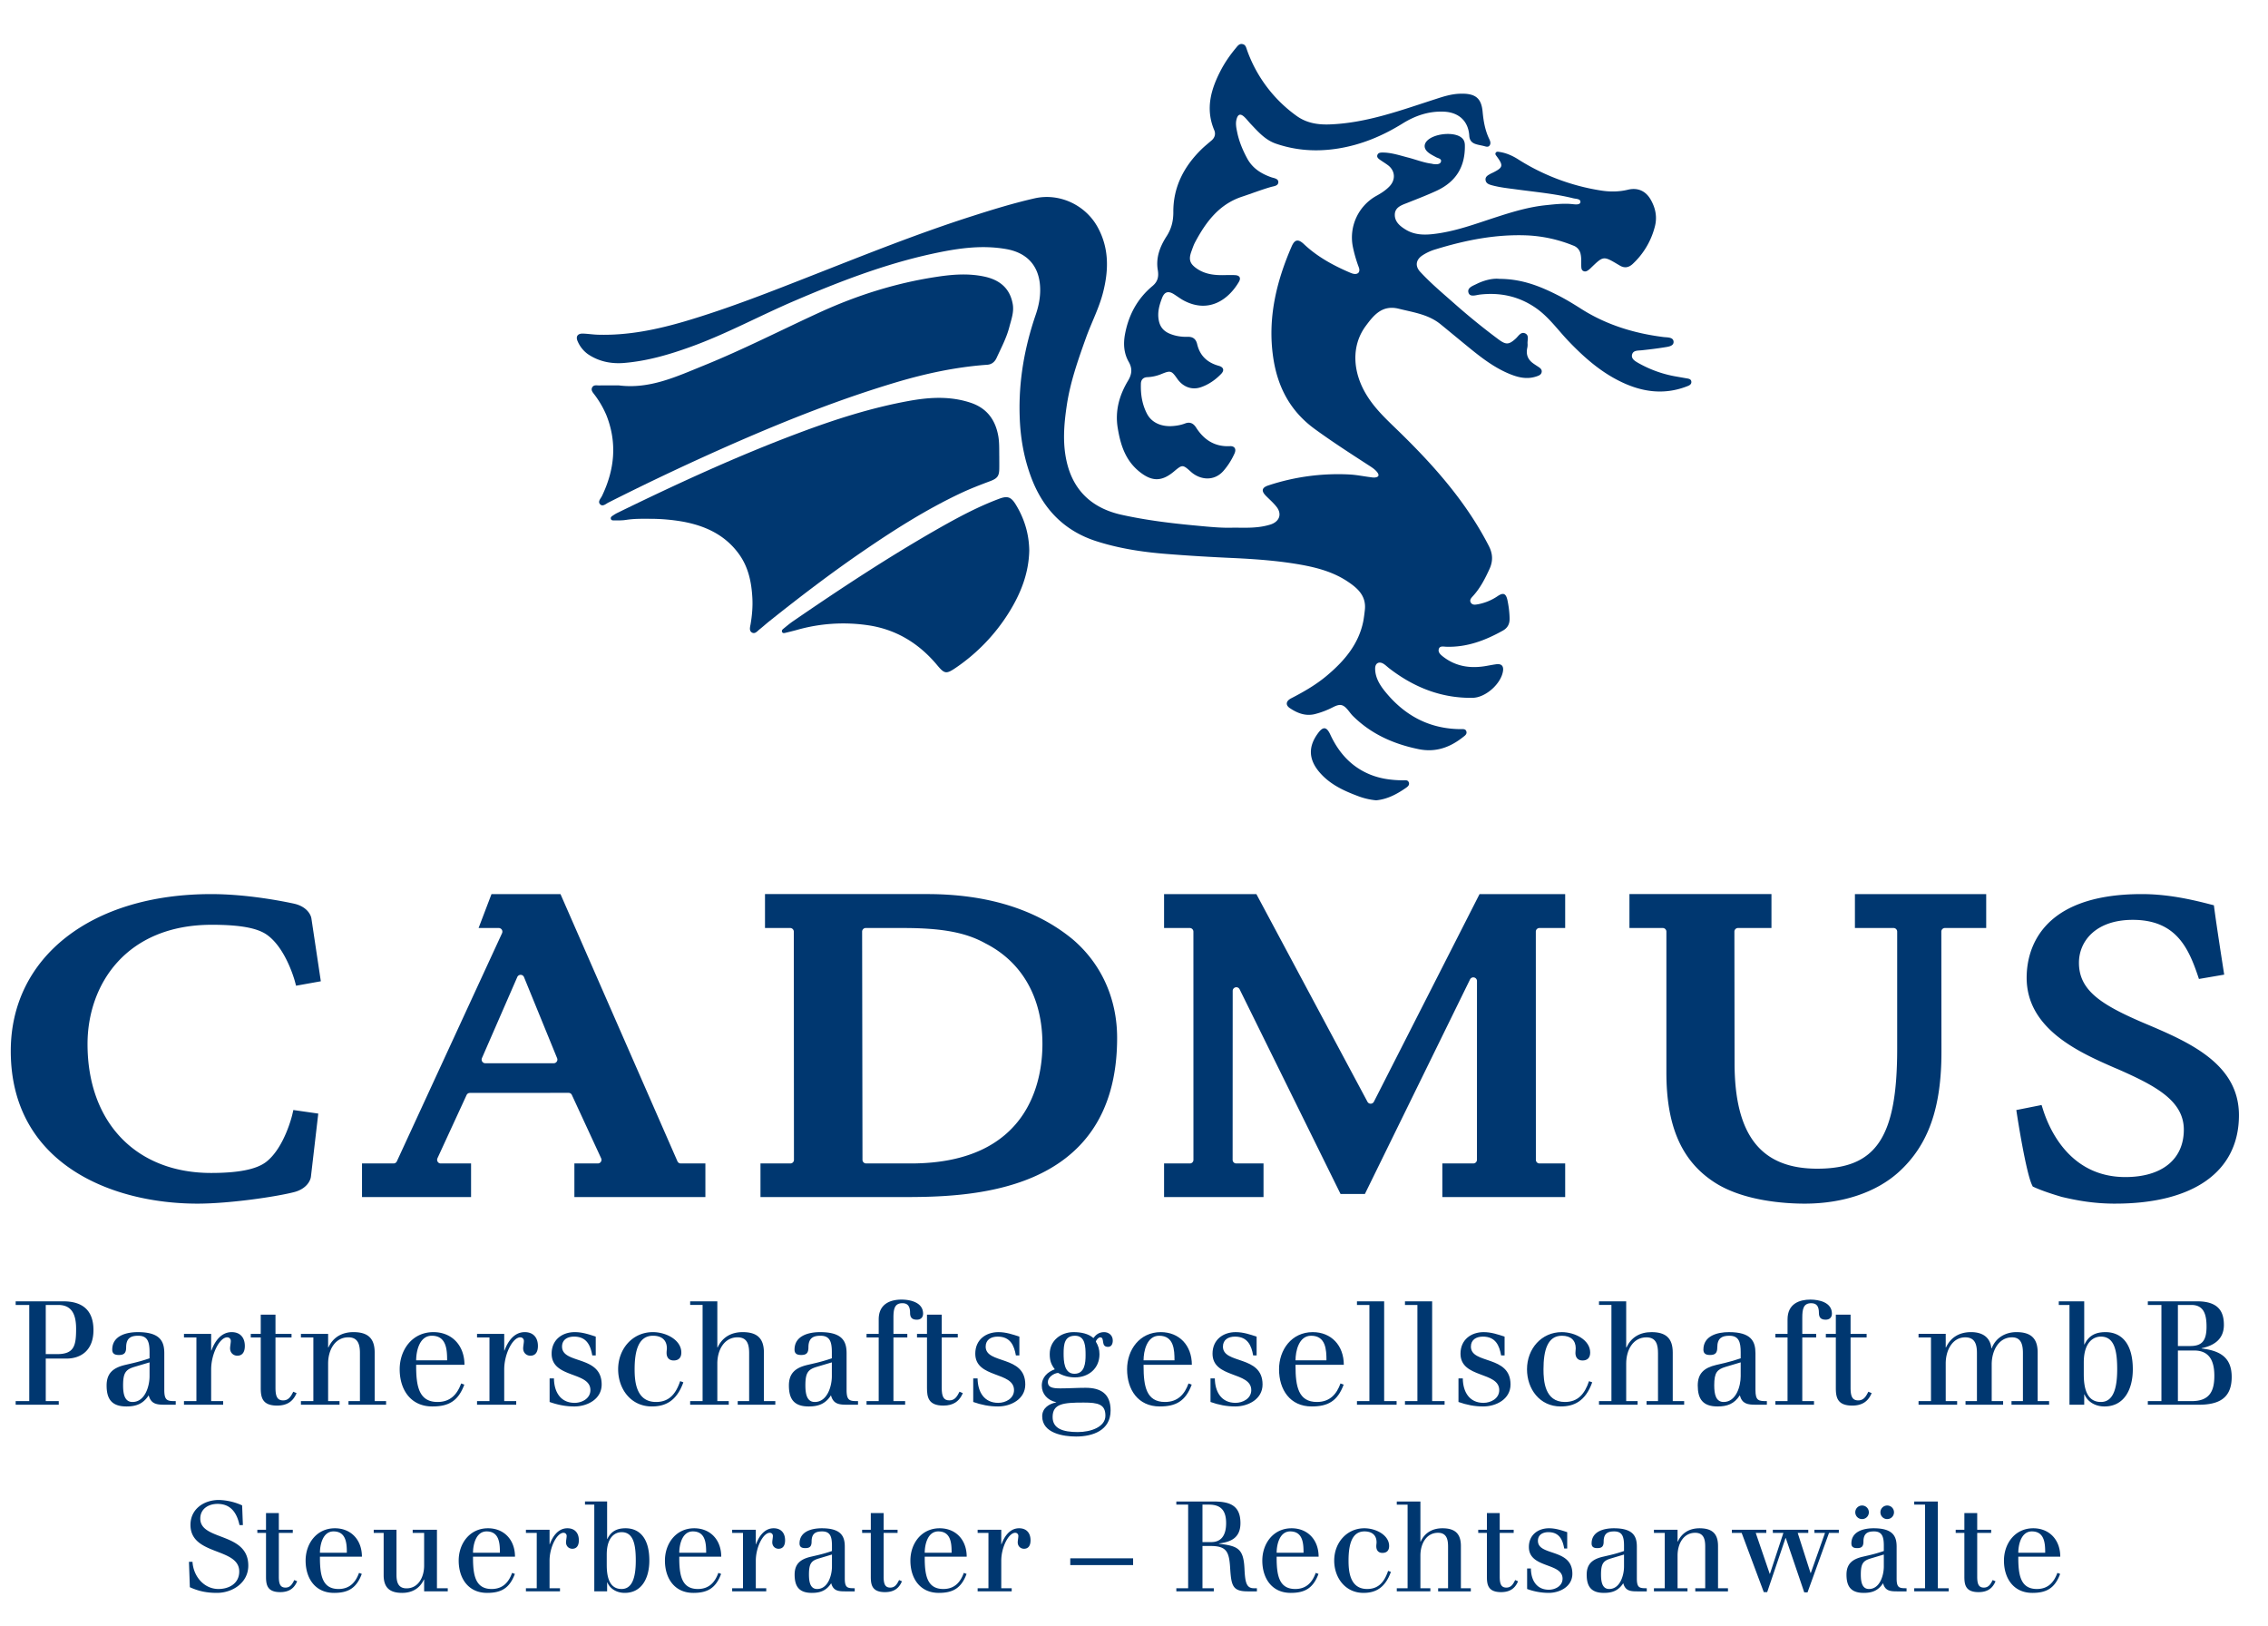
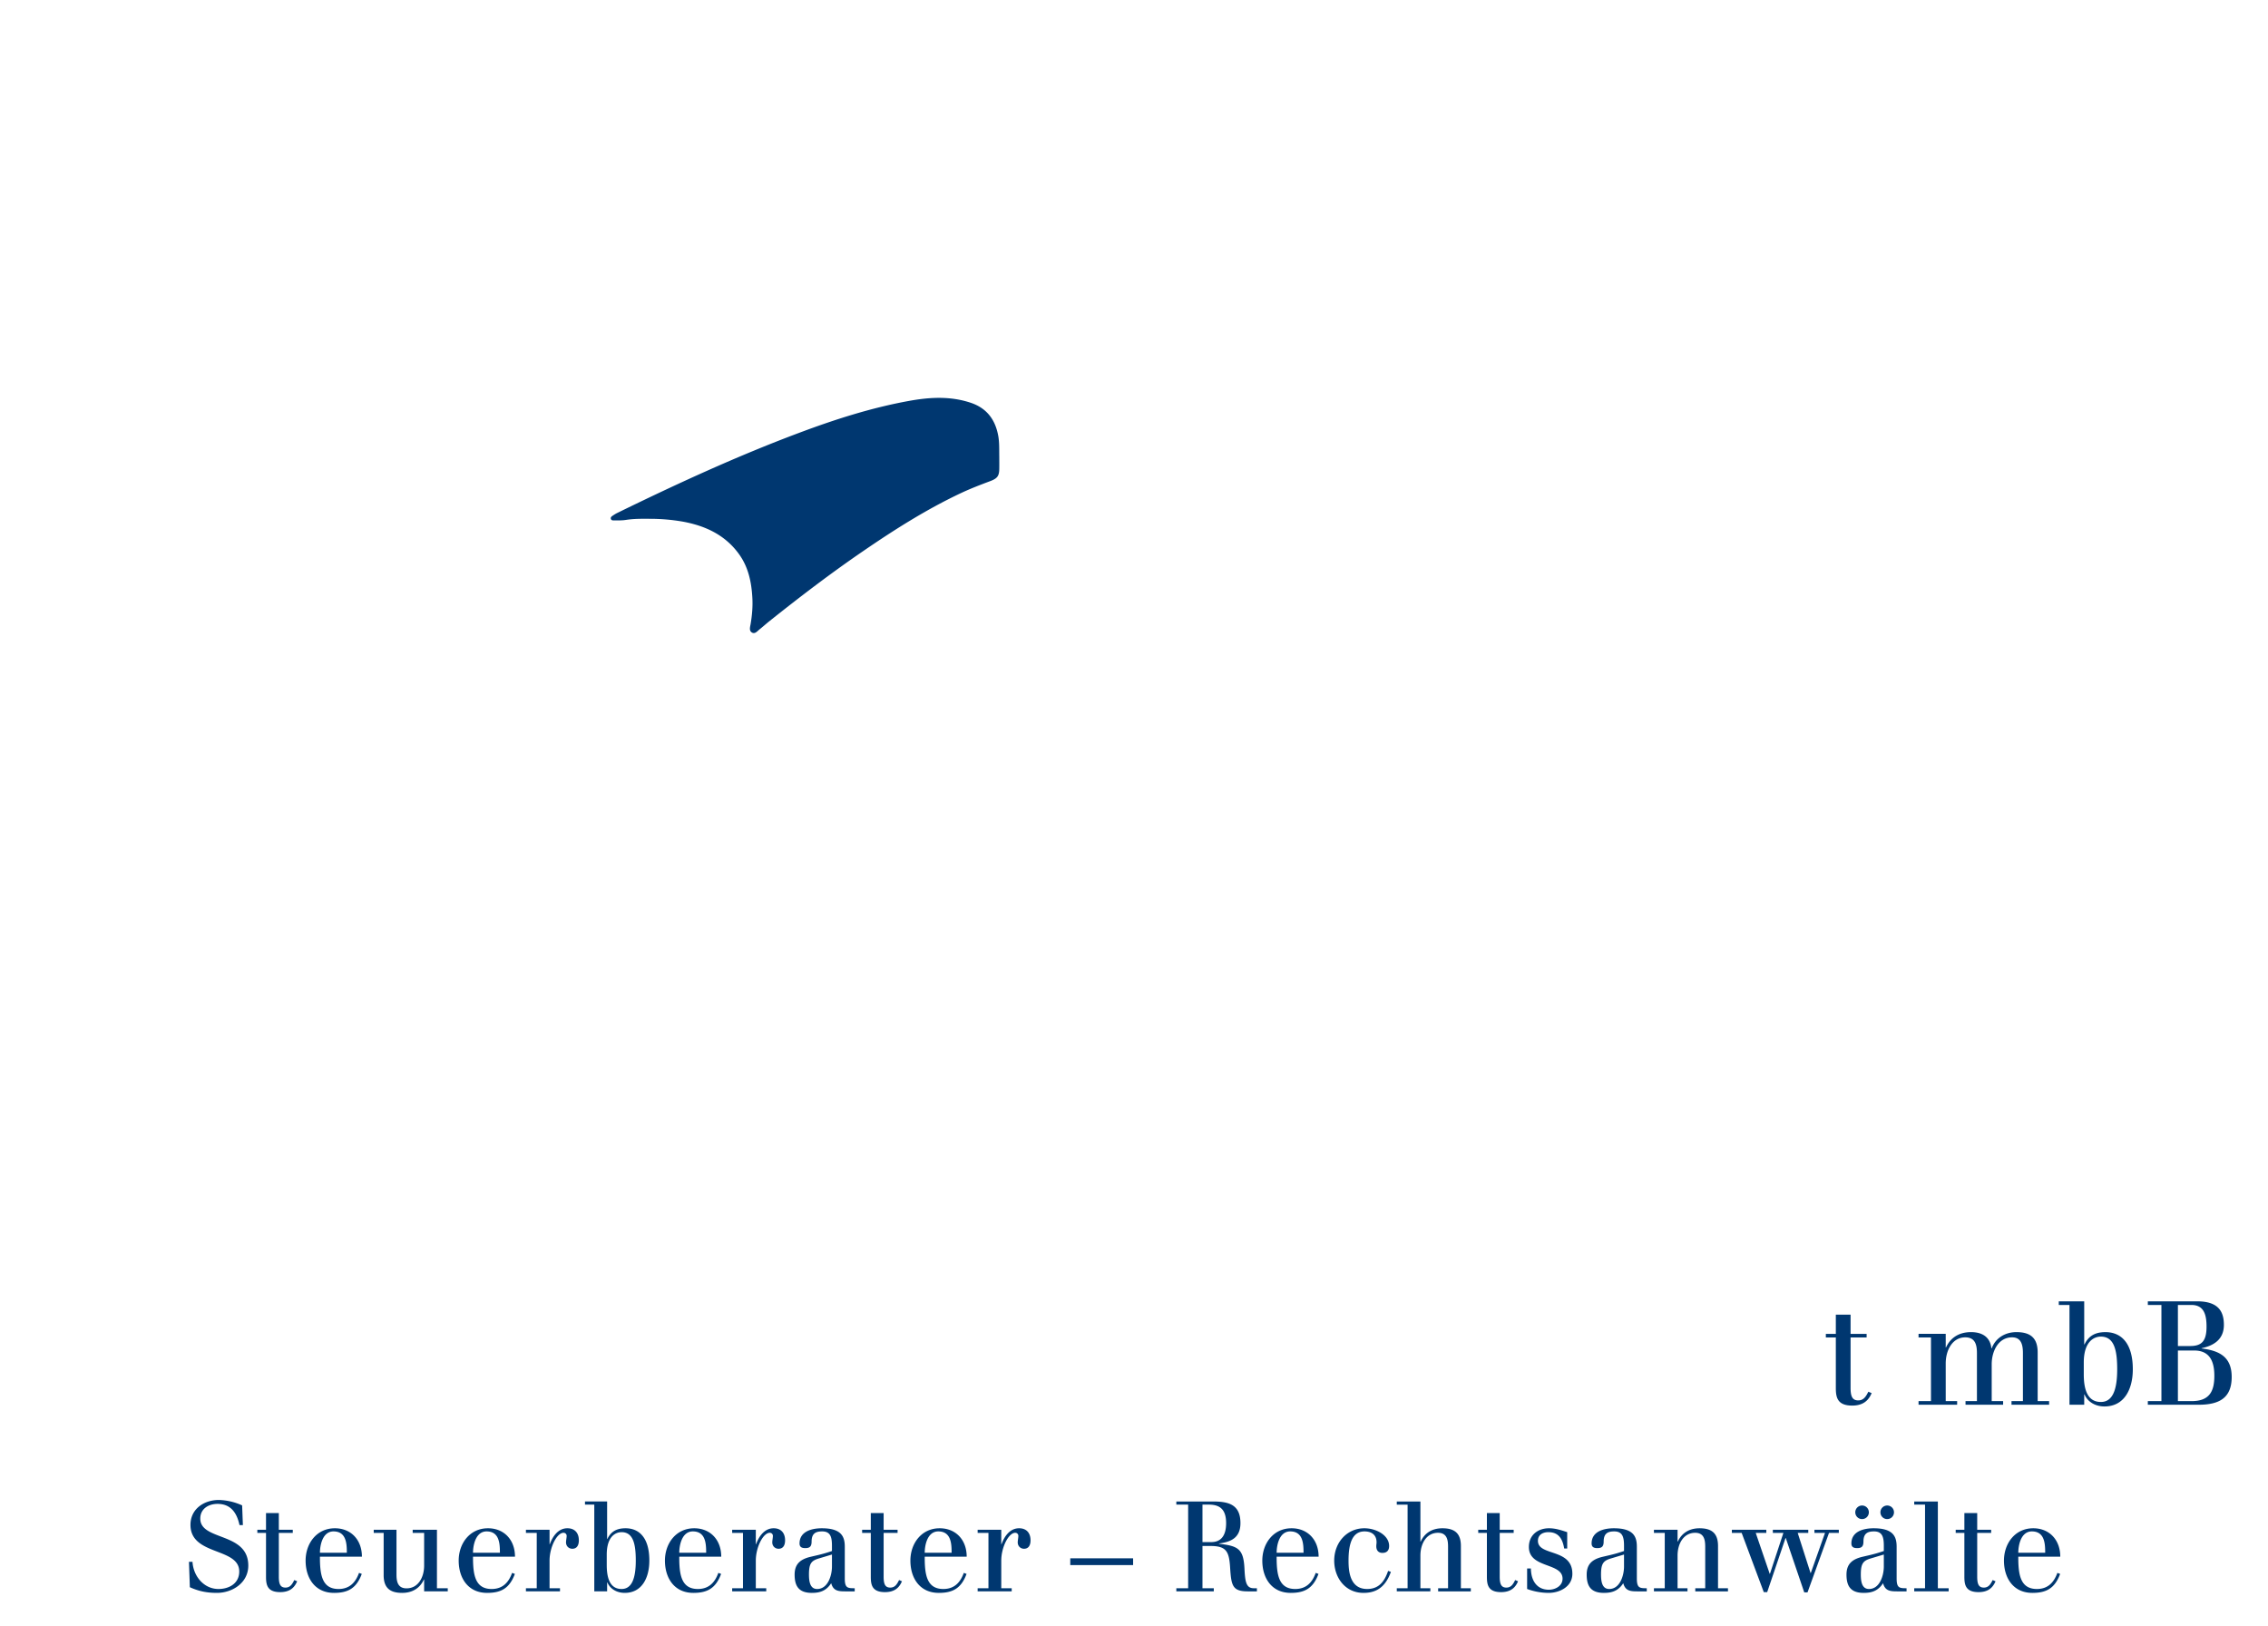
<svg xmlns="http://www.w3.org/2000/svg" viewBox="0 0 120 86" xml:space="preserve" style="fill-rule:evenodd;clip-rule:evenodd;stroke-linejoin:round;stroke-miterlimit:2">
-   <path d="M65.291 27.912c.617.008 1.181.027 1.735-.111.082-.021.164-.041.243-.07.436-.163.562-.549.275-.917-.166-.213-.376-.394-.568-.588-.252-.259-.214-.432.132-.547a11.725 11.725 0 0 1 4.325-.577c.353.021.704.093 1.056.138.083.012.167.027.252.02.193-.019.256-.107.13-.276-.141-.183-.343-.295-.528-.417-.948-.615-1.891-1.223-2.802-1.889-1.283-.943-1.947-2.217-2.175-3.763-.304-2.065.16-4.004.977-5.882.16-.367.343-.402.643-.123.707.669 1.542 1.125 2.427 1.505.061.025.122.052.187.066.25.055.384-.086.297-.333a7.184 7.184 0 0 1-.32-1.104 2.52 2.52 0 0 1 1.249-2.684c.255-.141.498-.295.701-.511.323-.344.294-.815-.082-1.103-.142-.108-.298-.199-.442-.302-.078-.057-.159-.124-.13-.23.033-.12.138-.142.247-.145.466-.006.905.141 1.349.257.428.107.837.277 1.279.333.028.003.053.015.081.019.15.017.354.03.406-.109.069-.176-.154-.195-.262-.258-.156-.087-.323-.165-.451-.287-.187-.179-.189-.393-.02-.572.353-.374 1.328-.488 1.764-.215.168.108.234.239.24.442.022 1.135-.463 1.935-1.501 2.415-.504.233-1.019.43-1.533.635-.307.12-.669.231-.673.628-.007.382.29.619.593.8.427.256.902.281 1.388.23 1.189-.124 2.296-.549 3.419-.911.856-.277 1.722-.536 2.619-.624.454-.047.914-.101 1.375-.054.152.017.404.051.425-.101.025-.183-.236-.172-.374-.207-.985-.244-1.994-.331-2.996-.468-.444-.06-.892-.105-1.327-.225-.147-.041-.3-.096-.321-.275-.02-.183.132-.253.261-.328.044-.023.089-.042.129-.062.539-.27.563-.367.205-.857-.045-.061-.109-.123-.051-.201.049-.07.131-.044.206-.034.349.054.67.197.964.382a11.48 11.48 0 0 0 4.389 1.656c.48.076.948.073 1.421-.04.523-.129.949.058 1.215.523.259.454.357.934.211 1.458a4.068 4.068 0 0 1-1.171 1.95c-.22.2-.445.222-.693.068l-.075-.044c-.77-.457-.777-.457-1.417.16-.039.038-.079.08-.126.114-.08.062-.173.124-.283.075-.113-.049-.115-.157-.121-.263-.01-.205.014-.41-.03-.618a.595.595 0 0 0-.393-.471 7.406 7.406 0 0 0-2.403-.536c-1.671-.075-3.283.246-4.869.732a2.61 2.61 0 0 0-.716.329c-.336.226-.391.555-.115.859.555.602 1.182 1.128 1.795 1.668a35.515 35.515 0 0 0 2.358 1.916c.396.292.551.279.909-.049.142-.13.264-.364.48-.28.248.098.125.36.144.555a.798.798 0 0 1-.023.251c-.059.319.036.574.295.769.087.067.184.126.278.189.103.067.217.14.197.282-.022.153-.157.198-.283.24-.537.179-1.035.034-1.526-.18-.835-.366-1.535-.935-2.23-1.505-.438-.358-.87-.718-1.307-1.073-.644-.528-1.442-.631-2.217-.825-.888-.22-1.336.357-1.756.925-.762 1.041-.695 2.426.062 3.653.482.787 1.169 1.391 1.818 2.028 1.811 1.774 3.472 3.665 4.642 5.944.21.41.228.791.04 1.208-.237.516-.49 1.014-.875 1.437-.085.095-.2.205-.122.346.087.153.257.115.387.092a2.74 2.74 0 0 0 1.031-.426c.306-.209.448-.147.526.218.066.321.108.644.112.973.004.287-.112.49-.351.626-.939.525-1.919.897-3.02.856-.131-.005-.316-.055-.372.113-.057.169.078.298.204.397.707.557 1.51.659 2.371.495.155-.027.312-.058.47-.079.268-.033.39.094.349.363-.101.666-.913 1.401-1.604 1.414-1.653.028-3.099-.551-4.396-1.545-.104-.079-.2-.175-.308-.246-.246-.159-.457-.047-.457.242.001.468.236.853.51 1.196 1.026 1.275 2.341 1.996 4.005 2.009.116.003.265-.031.311.119.046.145-.079.227-.17.298-.693.551-1.456.827-2.357.642-1.316-.27-2.5-.792-3.466-1.746-.094-.091-.171-.2-.253-.301-.265-.326-.428-.365-.803-.176a4.54 4.54 0 0 1-.969.37c-.501.121-.928-.054-1.324-.319-.24-.162-.203-.377.074-.518.686-.353 1.352-.738 1.939-1.242.897-.763 1.633-1.636 1.875-2.831.037-.203.062-.408.085-.614.075-.73-.381-1.137-.914-1.491-.751-.501-1.602-.731-2.472-.888-1.164-.207-2.34-.294-3.519-.351-1.216-.054-2.43-.125-3.645-.223-1.252-.101-2.493-.292-3.694-.682-1.668-.546-2.766-1.687-3.388-3.301-.409-1.067-.602-2.175-.634-3.323-.057-1.834.254-3.602.845-5.331.193-.556.292-1.134.216-1.718-.131-.996-.763-1.589-1.764-1.767-1.354-.241-2.673-.026-3.984.261-2.504.551-4.882 1.47-7.23 2.477-1.836.785-3.595 1.748-5.478 2.428-1.148.416-2.32.757-3.542.857-.672.054-1.327-.073-1.905-.465a1.61 1.61 0 0 1-.54-.673c-.12-.258-.01-.425.278-.416.271.009.541.054.813.06 1.575.042 3.09-.27 4.592-.712 2.323-.688 4.574-1.581 6.827-2.465 2.767-1.085 5.53-2.194 8.363-3.098 1.089-.349 2.185-.686 3.301-.94 1.314-.297 2.695.351 3.339 1.533.6 1.099.584 2.242.29 3.414-.212.851-.625 1.628-.918 2.448-.418 1.168-.829 2.336-1.011 3.565-.147.988-.229 1.978-.005 2.964.353 1.561 1.369 2.472 2.891 2.813 1.316.294 2.657.455 3.999.579.674.064 1.344.131 1.964.104Z" style="fill:#003770;fill-rule:nonzero" />
  <path d="M52.872 24.177c0 .197.003.395 0 .594-.001.408-.095.537-.488.684-.528.198-1.052.399-1.562.64-1.797.849-3.468 1.906-5.103 3.025-1.738 1.186-3.407 2.462-5.052 3.774-.159.129-.312.268-.474.396-.121.095-.243.267-.409.171-.162-.095-.095-.296-.07-.443.079-.465.12-.931.093-1.4-.046-.817-.207-1.601-.691-2.283-.74-1.039-1.799-1.524-3.013-1.745a10.104 10.104 0 0 0-1.734-.145c-.407-.003-.825-.007-1.234.056-.207.033-.411.03-.616.027-.073 0-.167.015-.196-.072-.034-.103.057-.151.125-.196.07-.047.142-.092.217-.128 3.145-1.536 6.322-3 9.602-4.229 1.9-.713 3.825-1.331 5.825-1.694 1.098-.2 2.198-.263 3.279.101.85.288 1.301.905 1.451 1.775.061.366.042.728.05 1.092Z" style="fill:#003770;fill-rule:nonzero" />
-   <path d="M32.737 20.387c1.637.211 3.067-.47 4.52-1.059 2.078-.843 4.074-1.867 6.11-2.801 1.972-.903 4.02-1.552 6.165-1.878.853-.132 1.71-.202 2.571-.013.834.184 1.34.65 1.481 1.451.075.42-.077.815-.18 1.212-.15.576-.429 1.101-.676 1.637-.096.208-.258.345-.499.36-1.632.116-3.222.456-4.79.921-2.88.858-5.672 1.957-8.423 3.156a136.63 136.63 0 0 0-6.823 3.211c-.135.068-.295.228-.431.102-.157-.146.022-.31.09-.451.671-1.396.81-2.814.231-4.274a5.058 5.058 0 0 0-.636-1.093c-.081-.108-.196-.225-.113-.377.082-.143.233-.101.359-.101.348-.005.696-.003 1.044-.003ZM64.866 14.552c.16 0 .319-.007.48.003.238.01.327.146.205.354-.548.937-1.582 1.679-2.895 1.001-.191-.099-.364-.234-.547-.348-.293-.183-.492-.131-.621.192-.148.384-.262.777-.175 1.203.069.351.267.569.586.699.296.122.614.171.934.161.286-.008.443.117.507.381.144.62.537.984 1.139 1.152.264.072.316.242.13.432-.302.313-.66.562-1.074.703-.477.162-.945-.016-1.248-.451-.301-.43-.351-.444-.827-.252a2.168 2.168 0 0 1-.737.169c-.22.005-.353.121-.358.35-.018.55.062 1.082.319 1.58.272.526.829.691 1.332.659.23-.014.465-.054.687-.139.261-.1.446-.004.59.228.415.644.985 1.012 1.778.973.253-.013.354.151.247.388-.15.335-.343.64-.587.922-.513.583-1.265.462-1.726.04-.425-.382-.448-.382-.885-.015-.662.558-1.188.545-1.86-.007-.726-.599-.977-1.411-1.122-2.294-.148-.909.087-1.729.546-2.496.204-.339.242-.642.036-.999-.254-.446-.291-.937-.199-1.447.188-1.023.652-1.893 1.456-2.562.283-.236.34-.496.282-.846-.112-.656.116-1.246.463-1.784.257-.396.36-.808.359-1.275-.01-1.324.553-2.409 1.478-3.319.174-.172.366-.323.551-.484.17-.147.218-.347.136-.537-.483-1.141-.171-2.184.365-3.203.216-.407.481-.786.776-1.139.091-.111.187-.257.367-.209.162.037.183.198.232.328a7.279 7.279 0 0 0 2.623 3.472c.512.366 1.094.468 1.733.446 1.985-.072 3.812-.762 5.666-1.357.391-.128.785-.248 1.204-.266.887-.039 1.173.254 1.236.98.046.489.132.965.347 1.413.053.11.099.237.018.346-.085.112-.206.048-.314.024-.144-.036-.295-.056-.436-.106-.2-.07-.31-.201-.324-.438-.049-.773-.554-1.237-1.343-1.271-.801-.035-1.521.214-2.185.626-1.057.656-2.182 1.127-3.412 1.323-1.122.18-2.229.111-3.303-.261-.539-.188-.915-.609-1.297-1.013-.124-.127-.232-.274-.361-.395-.208-.196-.342-.148-.413.124-.061.229-.012.453.031.668.1.498.296.968.539 1.414.279.509.726.791 1.256.98.15.054.392.07.385.267-.006.199-.243.207-.399.253-.513.149-1.011.343-1.519.511-1.215.401-1.909 1.333-2.479 2.398-.084.155-.14.327-.201.495-.157.43-.091.654.291.916.466.318.995.357 1.537.339ZM54.458 29.127c-.027 1.221-.464 2.304-1.104 3.319a9.799 9.799 0 0 1-2.777 2.876c-.513.349-.602.332-.997-.142-.959-1.148-2.166-1.885-3.648-2.103a8.97 8.97 0 0 0-3.788.252c-.199.054-.4.103-.601.151-.062.015-.137.024-.166-.057-.024-.061.014-.114.056-.149.174-.141.345-.288.531-.414 2.578-1.771 5.186-3.487 7.911-5.027.965-.542 1.944-1.057 2.985-1.445.448-.17.637-.103.89.313.453.744.696 1.551.708 2.426ZM79.331 14.752c1.198.004 2.143.388 3.058.848.42.21.824.455 1.22.706 1.348.869 2.837 1.327 4.416 1.525.205.023.515.001.524.251.009.236-.3.262-.507.296-.38.061-.768.107-1.153.149-.202.025-.455-.01-.529.206-.083.251.173.383.347.483a6.171 6.171 0 0 0 2.003.706l.475.083c.13.026.3.027.305.197.007.16-.158.206-.277.252-1.199.45-2.358.276-3.472-.27-1.049-.509-1.919-1.272-2.724-2.111-.577-.597-1.054-1.291-1.75-1.777-.902-.627-1.901-.839-2.984-.711-.203.027-.499.142-.582-.093-.091-.266.217-.366.412-.464.427-.213.882-.315 1.218-.276ZM72.812 42.337a3.636 3.636 0 0 1-.982-.232c-.762-.286-1.486-.626-2.027-1.266-.565-.67-.592-1.339-.073-2.044.273-.376.459-.359.654.06.442.954 1.096 1.695 2.082 2.107.563.234 1.155.312 1.759.317.118 0 .263-.035.316.112.053.144-.071.23-.164.296-.475.327-.975.595-1.565.65ZM10.452 63.673c-4.559 0-9.882-2.115-9.882-8.076 0-4.964 4.261-8.299 10.604-8.299 1.911 0 3.832.386 4.374.504.668.146.9.57.93.795l.497 3.313-1.31.235-.068-.252c-.084-.296-.55-1.792-1.479-2.446-.511-.359-1.436-.526-2.911-.526-4.542 0-6.576 3.168-6.576 6.31 0 4.143 2.566 6.819 6.538 6.819 1.442 0 2.389-.189 2.902-.576.974-.742 1.39-2.487 1.393-2.505l.058-.249 1.318.189-.388 3.331c-.021.216-.236.658-.901.826-.967.248-3.435.607-5.099.607ZM40.237 63.325v-1.778h1.578a.19.19 0 0 0 .193-.192L42 49.284a.192.192 0 0 0-.193-.192h-1.331v-1.795h8.575c3.189.001 5.78.806 7.703 2.392 1.516 1.289 2.353 3.141 2.353 5.214 0 8.422-8.044 8.422-11.477 8.422m-1.823-14.233c-.051 0-.1.019-.135.056a.188.188 0 0 0-.057.136l.019 12.071c0 .106.087.192.194.192h2.361c6.287 0 6.966-4.417 6.966-6.316 0-2.444-1.068-4.334-3.01-5.323-1.035-.579-2.3-.816-4.359-.816h-1.979ZM76.314 63.325v-1.778h1.638a.193.193 0 0 0 .193-.192l.002-9.459a.192.192 0 0 0-.149-.187c-.015-.003-.03-.006-.045-.006a.195.195 0 0 0-.173.108l-5.563 11.35h-1.289l-5.34-10.827a.197.197 0 0 0-.174-.109.16.16 0 0 0-.043.006.192.192 0 0 0-.149.188l-.004 8.936c0 .051.02.1.057.136a.186.186 0 0 0 .135.056h1.443v1.778h-5.262v-1.778h1.362a.189.189 0 0 0 .192-.192l-.002-12.071a.193.193 0 0 0-.193-.192h-1.359v-1.794h4.884l5.878 10.987a.189.189 0 0 0 .168.101h.003a.19.19 0 0 0 .17-.106l5.589-10.982h4.531v1.794h-1.361a.192.192 0 0 0-.193.192l.003 12.071c0 .106.086.192.192.192h1.359v1.778M95.482 63.673c-.93 0-3.263-.113-4.827-1.165-1.696-1.127-2.486-2.959-2.486-5.766v-7.457a.193.193 0 0 0-.192-.193h-1.763v-1.795h7.514v1.795H91.96a.191.191 0 0 0-.193.193l.009 6.945c0 3.815 1.389 5.594 4.374 5.594 3.123 0 4.23-1.659 4.23-6.34v-6.199a.192.192 0 0 0-.193-.193h-2.043v-1.794h6.946v1.794h-2.181a.19.19 0 0 0-.193.193l.006 6.362c0 2.969-.694 4.926-2.251 6.346-1.195 1.084-2.967 1.68-4.989 1.68ZM111.914 63.673c-1.145 0-2.037-.171-2.828-.357-.614-.181-1.103-.353-1.436-.504l-.097-.044-.046-.096c-.321-.698-.764-3.558-.783-3.68l-.041-.27 1.337-.266.077.243c.34 1.073 1.443 3.568 4.355 3.568 1.937 0 3.094-.938 3.094-2.506 0-1.541-1.514-2.33-3.492-3.203l-.165-.068c-1.855-.812-4.659-2.039-4.659-4.769 0-1.33.593-4.423 6.093-4.423 1.35 0 2.593.275 3.627.544l.187.048.025.191c.079.592.173 1.218.299 2.05l.221 1.428-1.336.229-.077-.23c-.503-1.466-1.181-2.897-3.424-2.897-1.968 0-2.848 1.14-2.848 2.269 0 1.453 1.15 2.21 3.412 3.179 2.369.999 5.053 2.135 5.053 4.887 0 2.971-2.387 4.677-6.548 4.677ZM30.391 63.325v-1.778h1.241a.192.192 0 0 0 .174-.274l-1.549-3.351a.191.191 0 0 0-.174-.11l-5.221.004a.194.194 0 0 0-.176.113l-1.541 3.344a.199.199 0 0 0 .014.186.189.189 0 0 0 .162.088h1.603v1.778h-5.77v-1.778h1.669a.191.191 0 0 0 .175-.112l5.566-12.069a.198.198 0 0 0-.013-.186.198.198 0 0 0-.163-.088h-1.066l.683-1.794h3.65l6.188 14.134c.03.07.1.115.176.115h1.303v1.778m-9.775-11.756a.194.194 0 0 0-.177.115l-1.871 4.291a.195.195 0 0 0 .015.182.19.19 0 0 0 .162.089h3.623a.19.19 0 0 0 .159-.086.189.189 0 0 0 .019-.181l-1.752-4.29a.192.192 0 0 0-.176-.12h-.002ZM2.421 69.032h.657c.743 0 .949.535.949 1.262 0 .887-.099 1.339-1.002 1.339h-.604v-2.601Zm-.873 5.087H.829v.191h2.28v-.191h-.688V71.87h1.086c.795 0 1.438-.451 1.438-1.507 0-1.048-.581-1.522-1.591-1.522H.829v.191h.719v5.087ZM6.613 72.207c-.643.153-.972.451-.972 1.086 0 .696.253 1.109 1.048 1.109.505 0 .88-.13 1.178-.589.123.459.421.497.849.497h.582v-.191c-.429 0-.605-.008-.605-.589v-1.943c0-.635-.229-1.117-1.399-1.117-.612 0-1.355.191-1.355.926 0 .229.153.283.352.283.268 0 .383-.1.383-.398 0-.505.26-.62.642-.62.505 0 .597.345.597.872v.322a9.062 9.062 0 0 1-.841.244l-.459.108Zm1.3-.138v.734c0 .52-.237 1.362-.903 1.362-.413 0-.497-.413-.497-.88 0-.673.146-.841.605-.979l.795-.237ZM10.392 74.119h-.658v.191h2.073v-.191h-.635v-1.675c0-.826.451-1.699.849-1.699.115 0 .191.085.191.192 0 .099-.038.283-.038.39 0 .237.176.39.383.39.275 0 .397-.207.397-.513 0-.443-.244-.734-.696-.734-.581 0-.91.528-1.071.972h-.015v-.88H9.734v.191h.658v3.366ZM13.268 70.753h.528v2.662c0 .49.069.941.864.941.551 0 .811-.245.964-.52l.069-.138-.176-.076c-.122.245-.245.459-.535.459-.314 0-.406-.214-.406-.666v-2.662h.849v-.191h-.849v-1.018h-.78v1.018h-.528v.191ZM15.922 74.119v.191h2.043v-.191h-.604V72.13c0-.711.359-1.385 1.071-1.385.535 0 .612.421.612.842v2.532h-.605v.191h1.989v-.191h-.604v-2.57c0-.765-.375-1.079-1.125-1.079-.627 0-1.086.291-1.323.811h-.015v-.719h-1.439v.191h.658v3.366h-.658ZM24.575 72.199c0-1.025-.666-1.729-1.645-1.729-1.117 0-1.783.933-1.783 1.966 0 1.079.582 1.966 1.729 1.966.842 0 1.362-.268 1.691-1.155l-.168-.061c-.199.551-.551.979-1.247.979-.987 0-1.133-.834-1.133-1.905v-.061h2.556Zm-2.556-.237c0-.475.169-1.301.827-1.301.78 0 .811.75.811 1.301h-1.638ZM25.898 74.119h-.658v.191h2.073v-.191h-.635v-1.675c0-.826.452-1.699.849-1.699.115 0 .192.085.192.192 0 .099-.039.283-.039.39 0 .237.176.39.383.39.275 0 .398-.207.398-.513 0-.443-.245-.734-.696-.734-.582 0-.911.528-1.071.972h-.016v-.88H25.24v.191h.658v3.366ZM31.521 70.707c-.352-.115-.704-.237-1.11-.237-.658 0-1.224.398-1.224 1.14 0 1.316 2.051.933 2.051 1.928 0 .443-.444.673-.834.673-.75 0-1.087-.581-1.094-1.293h-.23v1.247c.429.153.857.237 1.308.237.681 0 1.446-.382 1.446-1.163 0-1.568-2.096-1.055-2.096-2.004 0-.367.291-.528.635-.528.673 0 .872.475.964.995h.184v-.995ZM35.988 73.063c-.229.674-.581 1.102-1.277 1.102-1.071 0-1.133-1.125-1.133-1.729 0-1.002.215-1.775.972-1.775.474 0 .734.245.734.666 0 .069-.015.138-.015.245 0 .206.1.397.375.397.229 0 .405-.114.405-.42 0-.658-.795-1.079-1.507-1.079-1.071 0-1.836.88-1.836 1.966 0 1.033.666 1.966 1.783 1.966.696 0 1.308-.268 1.667-1.277l-.168-.062ZM36.516 74.119v.191h2.043v-.191h-.605V72.13c0-.711.36-1.385 1.071-1.385.536 0 .612.421.612.842v2.532h-.604v.191h1.989v-.191h-.604v-2.57c0-.765-.375-1.079-1.125-1.079-.627 0-1.086.291-1.323.811h-.016v-2.44h-1.438v.191h.658v5.087h-.658ZM42.712 72.207c-.642.153-.971.451-.971 1.086 0 .696.252 1.109 1.048 1.109.505 0 .88-.13 1.178-.589.122.459.421.497.849.497h.582v-.191c-.429 0-.605-.008-.605-.589v-1.943c0-.635-.229-1.117-1.4-1.117-.612 0-1.354.191-1.354.926 0 .229.153.283.352.283.268 0 .383-.1.383-.398 0-.505.26-.62.642-.62.505 0 .597.345.597.872v.322a9.308 9.308 0 0 1-.842.245l-.459.107Zm1.301-.138v.734c0 .521-.237 1.362-.903 1.362-.413 0-.497-.413-.497-.88 0-.673.145-.841.604-.979l.796-.237ZM46.492 70.753v3.366h-.643v.191h2.042v-.191h-.619v-3.366h.734v-.191h-.734v-.857c0-.459.061-.765.474-.765.298 0 .406.184.406.513 0 .244.107.359.359.359.199 0 .329-.115.329-.321 0-.597-.681-.742-1.14-.742-.574 0-1.208.214-1.208 1.048v.765h-.643v.191h.643Z" style="fill:#003770;fill-rule:nonzero" />
-   <path d="M48.519 70.753h.528v2.662c0 .49.068.941.864.941.551 0 .811-.245.964-.52l.069-.138-.176-.076c-.123.245-.245.459-.536.459-.313 0-.405-.214-.405-.666v-2.662h.849v-.191h-.849v-1.018h-.78v1.018h-.528v.191ZM53.935 70.707c-.352-.114-.704-.237-1.109-.237-.658 0-1.224.398-1.224 1.14 0 1.316 2.05.933 2.05 1.928 0 .443-.444.673-.834.673-.75 0-1.086-.581-1.094-1.293h-.23v1.247c.429.153.857.237 1.309.237.68 0 1.445-.382 1.445-1.163 0-1.568-2.096-1.055-2.096-2.004 0-.367.291-.528.635-.528.674 0 .872.475.964.995h.184v-.995ZM56.276 71.595c0-.475.046-.934.604-.934.551 0 .558.597.558 1.033 0 .406-.045.979-.589.979-.55 0-.573-.673-.573-1.078Zm.52-1.125c-.65 0-1.255.436-1.255 1.155 0 .337.061.536.268.811-.375.138-.688.413-.688.865 0 .436.298.772.765.879v.016-.008c-.368.069-.743.291-.743.734 0 .903 1.133 1.071 1.791 1.071.879 0 1.828-.321 1.828-1.377 0-.895-.528-1.201-1.324-1.201-.451 0-.887.031-1.331.031-.428 0-.665-.054-.665-.337 0-.26.321-.466.543-.482.26.153.574.238.887.238.727 0 1.301-.475 1.301-1.224 0-.253-.061-.452-.191-.666.015-.092.137-.229.229-.229.268 0 .008.504.413.504.176 0 .253-.145.253-.336 0-.291-.23-.444-.459-.444-.268 0-.436.138-.566.314-.268-.237-.651-.314-1.056-.314Zm.543 3.726c.765 0 1.148.091 1.148.696 0 .589-.758.864-1.462.864-.78 0-1.331-.176-1.331-.795 0-.712.574-.765 1.645-.765ZM63.061 72.199c0-1.025-.665-1.729-1.645-1.729-1.116 0-1.782.933-1.782 1.966 0 1.079.581 1.966 1.729 1.966.841 0 1.362-.268 1.691-1.155l-.169-.061c-.199.551-.551.979-1.247.979-.987 0-1.132-.834-1.132-1.905v-.061h2.555Zm-2.555-.237c0-.474.168-1.301.826-1.301.781 0 .811.75.811 1.301h-1.637ZM66.488 70.707c-.352-.114-.703-.237-1.109-.237-.658 0-1.224.398-1.224 1.14 0 1.316 2.05.933 2.05 1.928 0 .443-.443.673-.834.673-.749 0-1.086-.581-1.094-1.293h-.229v1.247c.428.153.857.237 1.308.237.681 0 1.446-.382 1.446-1.163 0-1.568-2.096-1.055-2.096-2.004 0-.367.291-.528.635-.528.673 0 .872.475.964.995h.183v-.995ZM71.101 72.199c0-1.025-.665-1.729-1.644-1.729-1.117 0-1.783.933-1.783 1.966 0 1.079.581 1.966 1.729 1.966.841 0 1.362-.268 1.691-1.155l-.169-.061c-.199.551-.55.979-1.247.979-.986 0-1.132-.834-1.132-1.905v-.061h2.555Zm-2.555-.237c0-.474.168-1.301.826-1.301.781 0 .811.75.811 1.301h-1.637ZM71.797 69.032h.658v5.087h-.658v.191h2.097v-.191h-.658v-5.278h-1.439v.191ZM74.337 69.032h.658v5.087h-.658v.191h2.096v-.191h-.658v-5.278h-1.438v.191ZM79.608 70.707c-.352-.114-.704-.237-1.109-.237-.658 0-1.224.398-1.224 1.14 0 1.316 2.05.933 2.05 1.928 0 .444-.444.673-.834.673-.75 0-1.086-.581-1.094-1.293h-.229v1.247c.428.153.856.237 1.308.237.681 0 1.446-.382 1.446-1.163 0-1.568-2.096-1.055-2.096-2.004 0-.367.29-.528.634-.528.674 0 .873.475.964.995h.184v-.995ZM84.076 73.064c-.23.673-.582 1.101-1.278 1.101-1.071 0-1.132-1.124-1.132-1.729 0-1.002.214-1.775.971-1.775.475 0 .735.245.735.666 0 .069-.016.138-.016.245 0 .206.1.398.375.398.23 0 .406-.115.406-.421 0-.658-.796-1.079-1.507-1.079-1.071 0-1.836.88-1.836 1.966 0 1.033.665 1.966 1.782 1.966.696 0 1.308-.267 1.668-1.277l-.168-.061ZM84.603 74.119v.191h2.043v-.191h-.604V72.13c0-.711.359-1.384 1.071-1.384.535 0 .612.42.612.841v2.532h-.605v.191h1.989v-.191h-.604v-2.57c0-.765-.375-1.079-1.125-1.079-.627 0-1.086.291-1.323.811h-.015v-2.44h-1.439v.191h.658v5.087h-.658ZM90.8 72.207c-.643.153-.972.451-.972 1.086 0 .696.253 1.109 1.048 1.109.505 0 .88-.13 1.178-.589.123.459.421.497.85.497h.581v-.191c-.428 0-.604-.007-.604-.589v-1.943c0-.635-.23-1.117-1.4-1.117-.612 0-1.354.191-1.354.926 0 .229.153.283.351.283.268 0 .383-.1.383-.398 0-.505.26-.62.643-.62.504 0 .596.345.596.873v.321c-.29.099-.528.168-.841.245l-.459.107Zm1.3-.138v.734c0 .521-.237 1.362-.902 1.362-.414 0-.498-.413-.498-.88 0-.673.146-.841.605-.979l.795-.237ZM94.579 70.753v3.366h-.643v.191h2.043v-.191h-.62v-3.366h.735v-.191h-.735v-.857c0-.459.061-.765.474-.765.299 0 .406.184.406.513 0 .245.107.359.359.359.199 0 .329-.114.329-.321 0-.597-.68-.742-1.139-.742-.574 0-1.209.214-1.209 1.048v.765h-.643v.191h.643Z" style="fill:#003770;fill-rule:nonzero" />
  <path d="M96.606 70.753h.528v2.662c0 .49.069.941.864.941.551 0 .811-.244.964-.52l.069-.138-.176-.076c-.122.245-.245.459-.535.459-.314 0-.406-.214-.406-.666v-2.662h.849v-.191h-.849v-1.017h-.78v1.017h-.528v.191ZM104.6 74.119h-.604v.192h1.989v-.192h-.604v-1.943c0-.711.359-1.43 1.078-1.43.497 0 .574.42.574.841v2.532h-.604v.192h1.989v-.192h-.605v-2.57c0-.765-.375-1.079-1.124-1.079-.559 0-1.087.276-1.308.857h-.016c-.061-.574-.459-.857-1.078-.857-.628 0-1.087.291-1.324.811h-.015v-.719h-1.438v.191h.658v3.366h-.658v.192h2.042v-.192h-.604V72.13c0-.711.359-1.384 1.033-1.384.543 0 .619.42.619.841v2.532ZM109.496 74.311h.78v-.544h.016c.168.398.581.635 1.055.635 1.056 0 1.5-.925 1.5-1.966 0-1.407-.635-1.966-1.446-1.966-.505 0-.88.169-1.109.65h-.016v-2.279h-1.346v.191h.566v5.279Zm.757-2.234c0-1.132.559-1.37.903-1.37.719 0 .865.75.865 1.729 0 1.094-.245 1.729-.865 1.729-.773 0-.903-.795-.903-1.461v-.627ZM115.233 71.442h.857c.765 0 1.071.489 1.071 1.339 0 .78-.229 1.338-1.193 1.338h-.735v-2.677Zm0-2.41h.712c.673 0 .803.528.803 1.148 0 .78-.268 1.025-.872 1.025h-.643v-2.173Zm-.872 5.087h-.719v.192h2.678c1.025 0 1.759-.299 1.759-1.469 0-1.056-.642-1.393-1.591-1.507v-.016c.666-.137 1.178-.482 1.178-1.231 0-.673-.26-1.247-1.407-1.247h-2.617v.191h.719v5.087ZM10.045 83.964c.499.227.938.3 1.43.3.824 0 1.662-.532 1.662-1.443 0-1.789-2.54-1.297-2.54-2.487 0-.526.446-.778.911-.778.618 0 1.004.365 1.164 1.123h.179l-.04-1.044a3.17 3.17 0 0 0-1.23-.286c-.785 0-1.503.473-1.503 1.317 0 1.643 2.58 1.184 2.58 2.467 0 .639-.545.925-1.097.925-.771 0-1.33-.672-1.376-1.437h-.187l.047 1.343ZM13.616 81.092h.459v2.314c0 .425.06.818.751.818.479 0 .705-.213.838-.452l.06-.12-.153-.067c-.106.213-.213.399-.465.399-.273 0-.353-.186-.353-.578v-2.314h.738v-.167h-.738v-.884h-.678v.884h-.459v.167ZM19.149 82.349c0-.892-.579-1.503-1.43-1.503-.971 0-1.549.811-1.549 1.709 0 .937.505 1.709 1.503 1.709.731 0 1.183-.233 1.469-1.004l-.146-.054c-.173.479-.479.852-1.084.852-.858 0-.984-.725-.984-1.656v-.053h2.221Zm-2.221-.207c0-.412.146-1.13.718-1.13.678 0 .705.652.705 1.13h-1.423ZM22.441 84.184h1.25v-.166h-.572v-3.093h-1.284v.167h.606v1.729c0 .618-.313 1.203-.931 1.203-.466 0-.532-.365-.532-.731v-2.368h-1.204v.167h.525v2.234c0 .665.326.938.978.938.545 0 .944-.253 1.15-.705h.014v.625ZM27.248 82.349c0-.892-.578-1.503-1.429-1.503-.971 0-1.55.811-1.55 1.709 0 .937.506 1.709 1.503 1.709.732 0 1.184-.233 1.47-1.004l-.147-.054c-.172.479-.478.852-1.083.852-.858 0-.985-.725-.985-1.656v-.053h2.221Zm-2.221-.207c0-.412.147-1.13.719-1.13.678 0 .704.652.704 1.13h-1.423ZM28.399 84.018h-.572v.166h1.802v-.166h-.552v-1.457c0-.718.393-1.476.738-1.476.1 0 .167.073.167.166 0 .087-.034.246-.034.339 0 .207.153.34.333.34.239 0 .346-.18.346-.446 0-.386-.213-.638-.606-.638-.505 0-.791.458-.931.844h-.013v-.765h-1.25v.167h.572v2.926ZM31.444 84.184h.679v-.472h.013c.146.346.505.552.918.552.917 0 1.303-.805 1.303-1.709 0-1.224-.552-1.709-1.257-1.709-.439 0-.764.146-.964.565h-.013v-1.982h-1.171v.166h.492v4.589Zm.659-1.942c0-.984.485-1.19.784-1.19.626 0 .752.651.752 1.503 0 .951-.213 1.503-.752 1.503-.671 0-.784-.692-.784-1.271v-.545ZM38.161 82.349c0-.892-.579-1.503-1.43-1.503-.971 0-1.549.811-1.549 1.709 0 .937.505 1.709 1.503 1.709.731 0 1.183-.233 1.469-1.004l-.146-.054c-.173.479-.479.852-1.084.852-.858 0-.984-.725-.984-1.656v-.053h2.221Zm-2.221-.207c0-.412.146-1.13.718-1.13.678 0 .705.652.705 1.13H35.94ZM39.311 84.018h-.572v.166h1.803v-.166h-.552v-1.457c0-.718.392-1.476.738-1.476.1 0 .166.073.166.166 0 .087-.033.246-.033.339 0 .207.153.34.332.34.24 0 .346-.18.346-.446 0-.386-.213-.638-.605-.638-.505 0-.791.458-.931.844h-.013v-.765h-1.251v.167h.572v2.926ZM42.889 82.355c-.559.133-.845.393-.845.944 0 .606.22.965.911.965.439 0 .765-.113 1.024-.512.107.399.366.432.739.432h.505v-.166c-.372 0-.525-.007-.525-.512v-1.689c0-.552-.2-.971-1.217-.971-.532 0-1.177.166-1.177.804 0 .2.133.246.306.246.232 0 .332-.086.332-.345 0-.439.226-.539.559-.539.439 0 .518.299.518.758v.279a7.426 7.426 0 0 1-.731.213l-.399.093Zm1.13-.12v.639c0 .452-.206 1.184-.784 1.184-.359 0-.433-.36-.433-.765 0-.585.127-.732.526-.851l.691-.207ZM45.615 81.092h.459v2.314c0 .425.06.818.752.818.478 0 .705-.213.838-.452l.059-.12-.153-.067c-.106.213-.212.399-.465.399-.273 0-.352-.186-.352-.578v-2.314h.738v-.167h-.738v-.884h-.679v.884h-.459v.167ZM51.148 82.349c0-.892-.578-1.503-1.43-1.503-.971 0-1.549.811-1.549 1.709 0 .937.505 1.709 1.503 1.709.731 0 1.184-.233 1.469-1.004l-.146-.054c-.173.479-.479.852-1.084.852-.858 0-.984-.725-.984-1.656v-.053h2.221Zm-2.221-.207c0-.412.146-1.13.718-1.13.679 0 .705.652.705 1.13h-1.423ZM52.299 84.018h-.572v.166h1.802v-.166h-.552v-1.457c0-.718.392-1.476.738-1.476.1 0 .166.073.166.166 0 .087-.033.246-.033.339 0 .207.153.34.333.34.239 0 .345-.18.345-.446 0-.386-.212-.638-.605-.638-.505 0-.791.458-.931.844h-.013v-.765h-1.25v.167h.572v2.926ZM56.628 82.435h3.325v.359h-3.325zM62.865 84.018h-.625v.166h1.982v-.166h-.599v-2.235h.419c.845 0 .991.286 1.044 1.151.06.937.12 1.25.931 1.25h.486v-.166h-.166c-.406 0-.459-.346-.493-1.051-.053-1.051-.352-1.184-1.349-1.303v-.014c.645-.08 1.137-.306 1.137-1.077 0-.964-.599-1.144-1.443-1.144H62.24v.166h.625v4.423Zm.758-4.423h.346c.678 0 .905.366.905.985 0 .545-.193.997-.785.997h-.466v-1.982ZM69.768 82.349c0-.892-.579-1.503-1.43-1.503-.971 0-1.549.811-1.549 1.709 0 .937.505 1.709 1.503 1.709.731 0 1.183-.233 1.469-1.004l-.146-.054c-.173.479-.479.852-1.084.852-.858 0-.984-.725-.984-1.656v-.053h2.221Zm-2.221-.207c0-.412.146-1.13.718-1.13.678 0 .705.652.705 1.13h-1.423ZM73.445 83.1c-.199.585-.505.958-1.11.958-.931 0-.984-.978-.984-1.503 0-.871.186-1.543.844-1.543.412 0 .639.213.639.578 0 .06-.014.12-.014.213 0 .18.087.346.326.346.2 0 .353-.1.353-.366 0-.572-.692-.937-1.31-.937-.931 0-1.596.764-1.596 1.709 0 .897.578 1.709 1.549 1.709.605 0 1.137-.233 1.45-1.111l-.147-.053ZM73.904 84.018v.166h1.776v-.166h-.526v-1.729c0-.619.313-1.204.931-1.204.466 0 .532.366.532.732v2.201h-.525v.166h1.729v-.166h-.525v-2.235c0-.665-.326-.937-.978-.937-.545 0-.944.252-1.15.705h-.014v-2.122h-1.25v.166h.572v4.423h-.572ZM78.213 81.092h.459v2.314c0 .425.06.818.752.818.478 0 .705-.213.838-.452l.059-.12-.153-.067c-.106.213-.212.399-.465.399-.273 0-.353-.186-.353-.578v-2.314h.739v-.167h-.739v-.884h-.678v.884h-.459v.167ZM82.921 81.052c-.305-.1-.611-.206-.964-.206-.572 0-1.064.345-1.064.99 0 1.144 1.782.812 1.782 1.676 0 .386-.385.585-.724.585-.652 0-.945-.505-.951-1.123h-.2v1.084a3.34 3.34 0 0 0 1.137.206c.592 0 1.257-.333 1.257-1.011 0-1.363-1.822-.918-1.822-1.742 0-.32.253-.459.552-.459.585 0 .758.412.838.864h.159v-.864ZM84.797 82.355c-.559.133-.845.393-.845.944 0 .606.22.965.911.965.439 0 .765-.113 1.024-.512.107.399.366.432.739.432h.505v-.166c-.372 0-.525-.007-.525-.512v-1.689c0-.552-.2-.971-1.217-.971-.532 0-1.177.166-1.177.804 0 .2.133.246.305.246.233 0 .333-.086.333-.345 0-.439.226-.539.559-.539.438 0 .518.299.518.758v.279a7.506 7.506 0 0 1-.731.213l-.399.093Zm1.13-.12v.639c0 .452-.206 1.184-.784 1.184-.36 0-.433-.36-.433-.765 0-.585.127-.732.526-.851l.691-.207ZM87.51 84.018v.166h1.775v-.166h-.525v-1.729c0-.619.313-1.204.931-1.204.466 0 .532.366.532.732v2.201h-.525v.166h1.729v-.166h-.526v-2.235c0-.665-.325-.937-.977-.937-.545 0-.944.252-1.151.705h-.013v-.626h-1.25v.167h.572v2.926h-.572ZM91.633 81.092h.519l1.17 3.132h.18l.97-2.86h.014l.977 2.873h.173l1.137-3.145h.519v-.167h-1.29v.167h.559l-.752 2.121h-.013l-.679-2.121h.559v-.167h-1.875v.167h.558l-.711 2.161h-.013l-.739-2.161h.559v-.167h-1.822v.167ZM98.542 82.355c-.558.133-.844.393-.844.944 0 .606.219.965.911.965.439 0 .764-.113 1.024-.512.106.399.366.432.738.432h.505v-.166c-.372 0-.525-.007-.525-.512v-1.689c0-.552-.2-.971-1.217-.971-.532 0-1.177.166-1.177.804 0 .2.133.246.306.246.233 0 .332-.086.332-.345 0-.439.226-.539.559-.539.439 0 .519.299.519.758v.279a7.527 7.527 0 0 1-.732.213l-.399.093Zm1.131-.12v.639c0 .452-.206 1.184-.785 1.184-.359 0-.432-.36-.432-.765 0-.585.126-.732.525-.851l.692-.207Zm-.18-2.234c0 .2.16.359.359.359.2 0 .359-.159.359-.359a.357.357 0 0 0-.359-.359.358.358 0 0 0-.359.359Zm-1.33 0c0 .2.16.359.359.359.2 0 .359-.159.359-.359a.357.357 0 0 0-.359-.359.358.358 0 0 0-.359.359ZM101.282 79.595h.572v4.423h-.572v.166h1.822v-.166h-.572v-4.589h-1.25v.166ZM103.476 81.092h.459v2.314c0 .425.06.818.752.818.479 0 .705-.213.838-.452l.059-.12-.152-.067c-.107.213-.213.399-.466.399-.273 0-.352-.186-.352-.578v-2.314h.738v-.167h-.738v-.884h-.679v.884h-.459v.167ZM109.009 82.349c0-.892-.578-1.503-1.43-1.503-.97 0-1.549.811-1.549 1.709 0 .937.505 1.709 1.503 1.709.731 0 1.184-.233 1.47-1.004l-.147-.054c-.173.479-.479.852-1.084.852-.858 0-.984-.725-.984-1.656v-.053h2.221Zm-2.221-.207c0-.412.146-1.13.718-1.13.679 0 .705.652.705 1.13h-1.423Z" style="fill:#003770;fill-rule:nonzero" />
</svg>